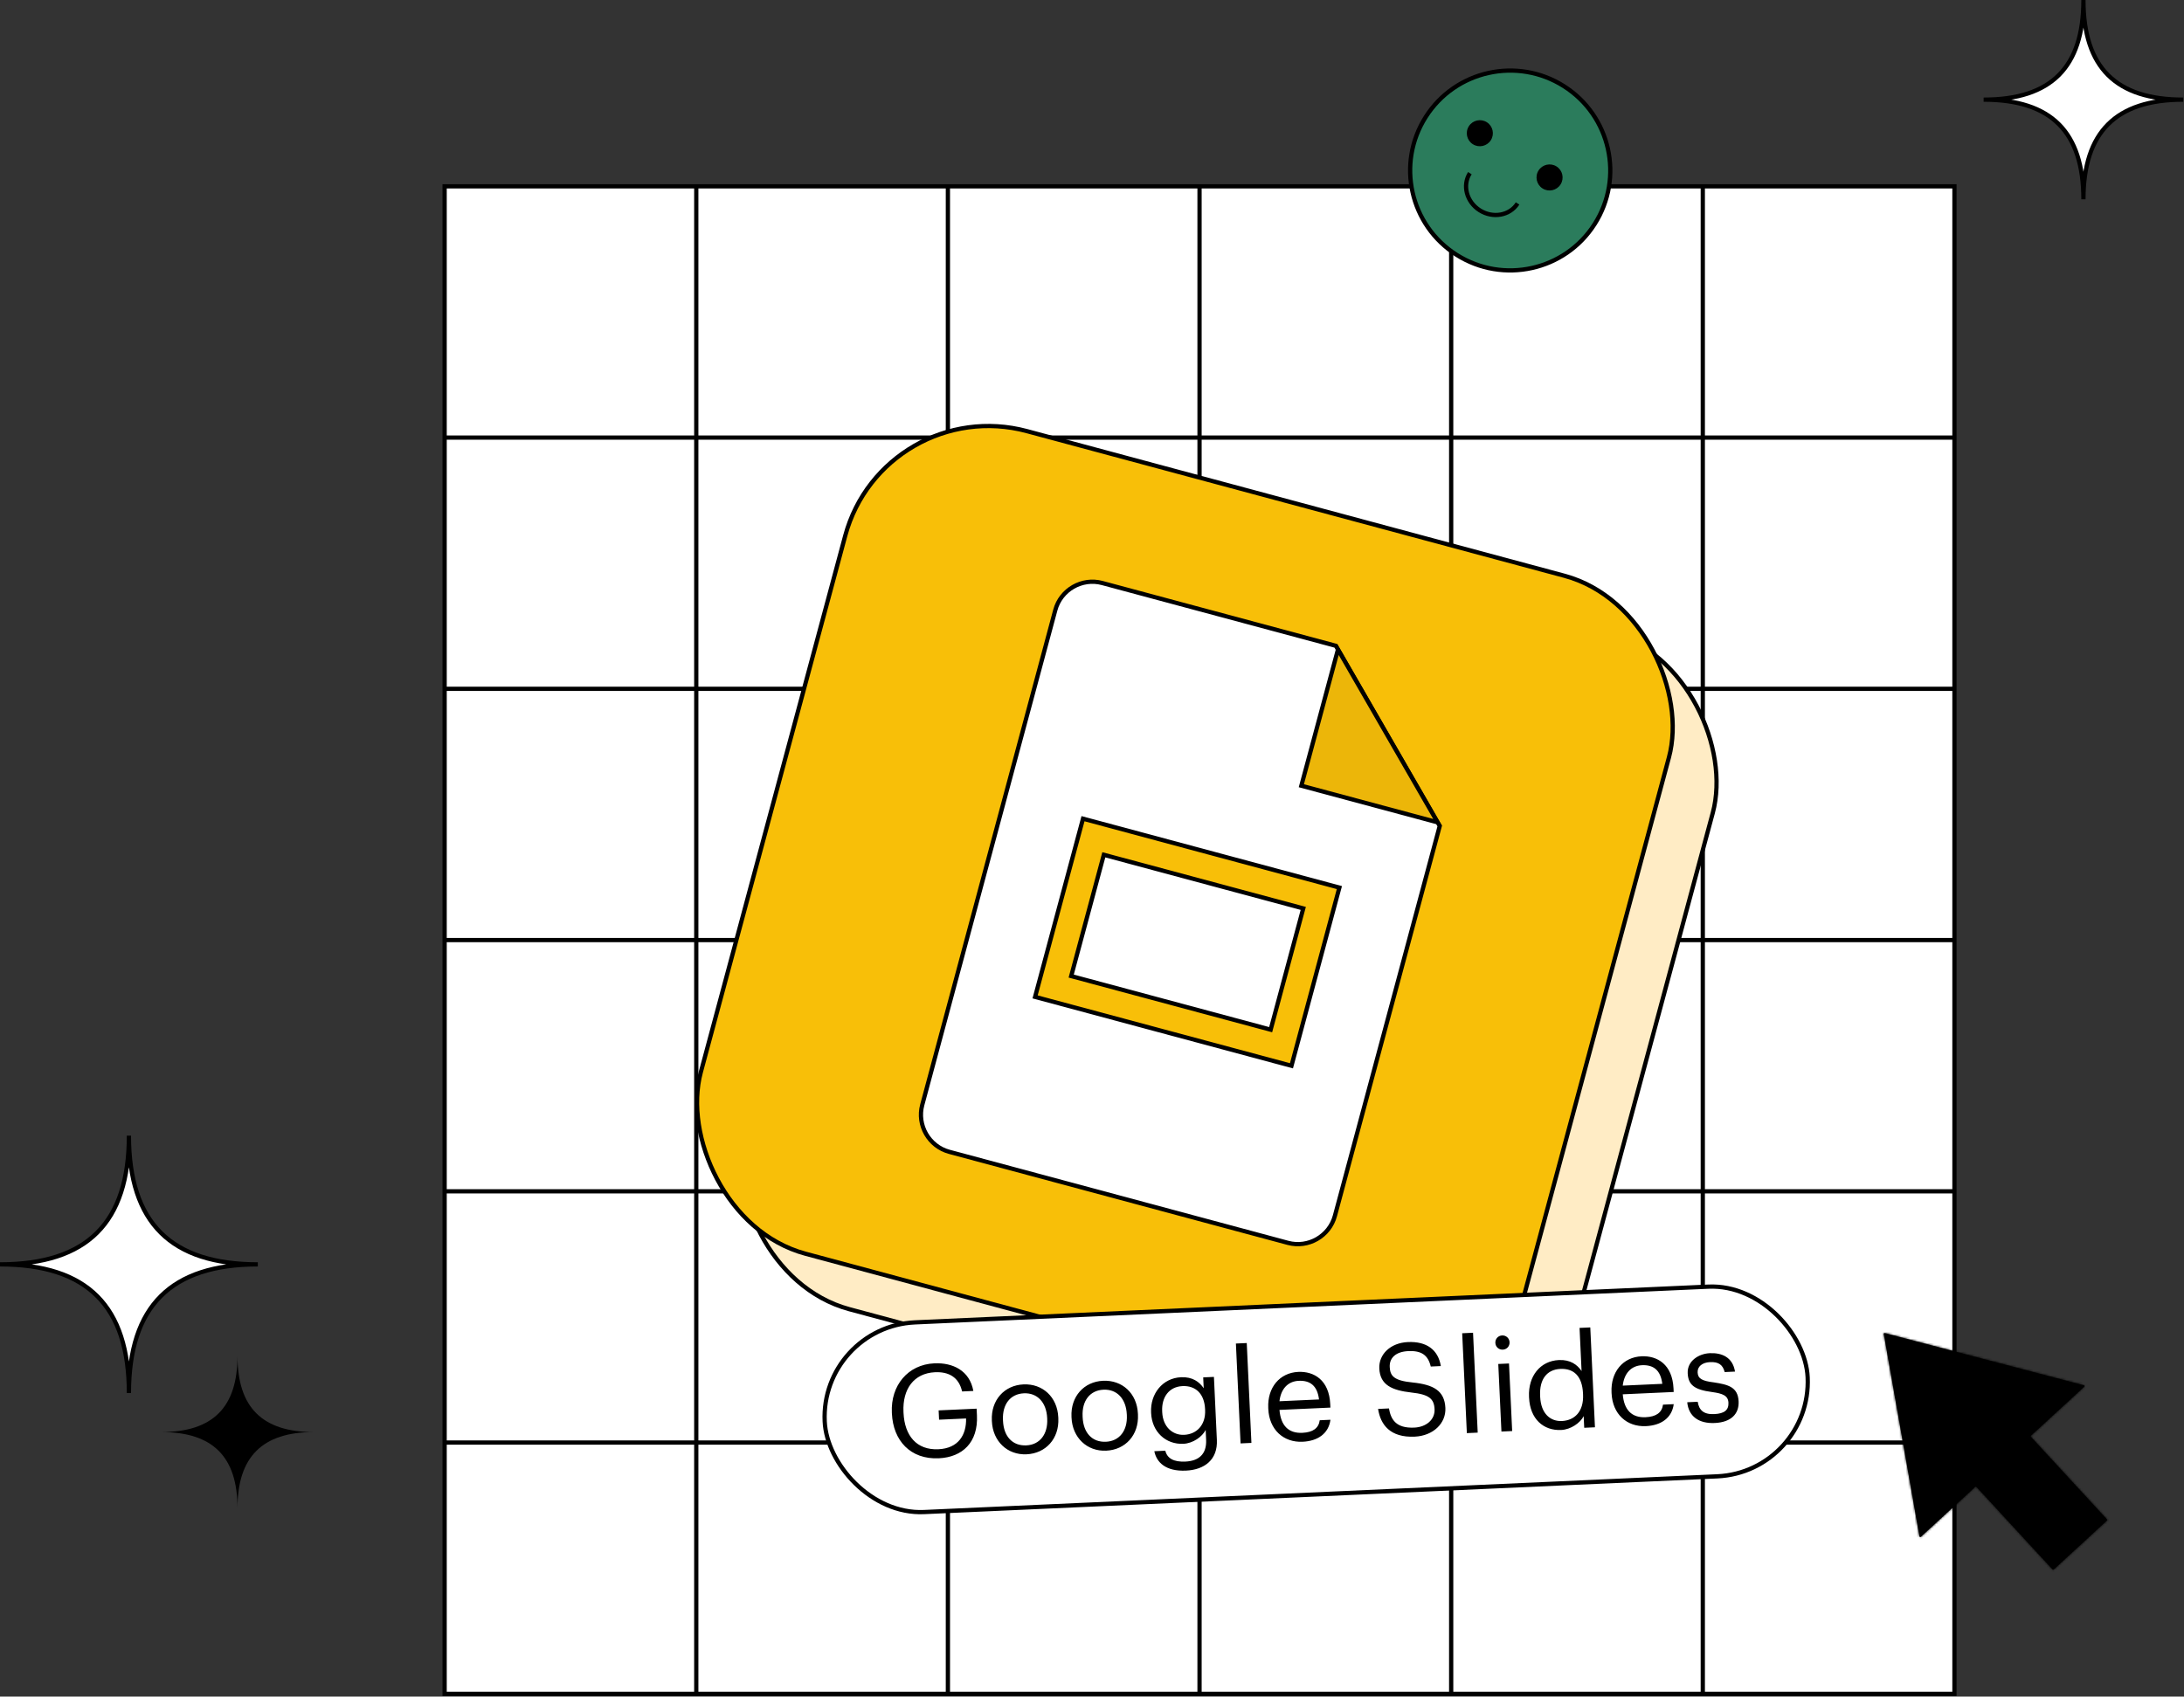
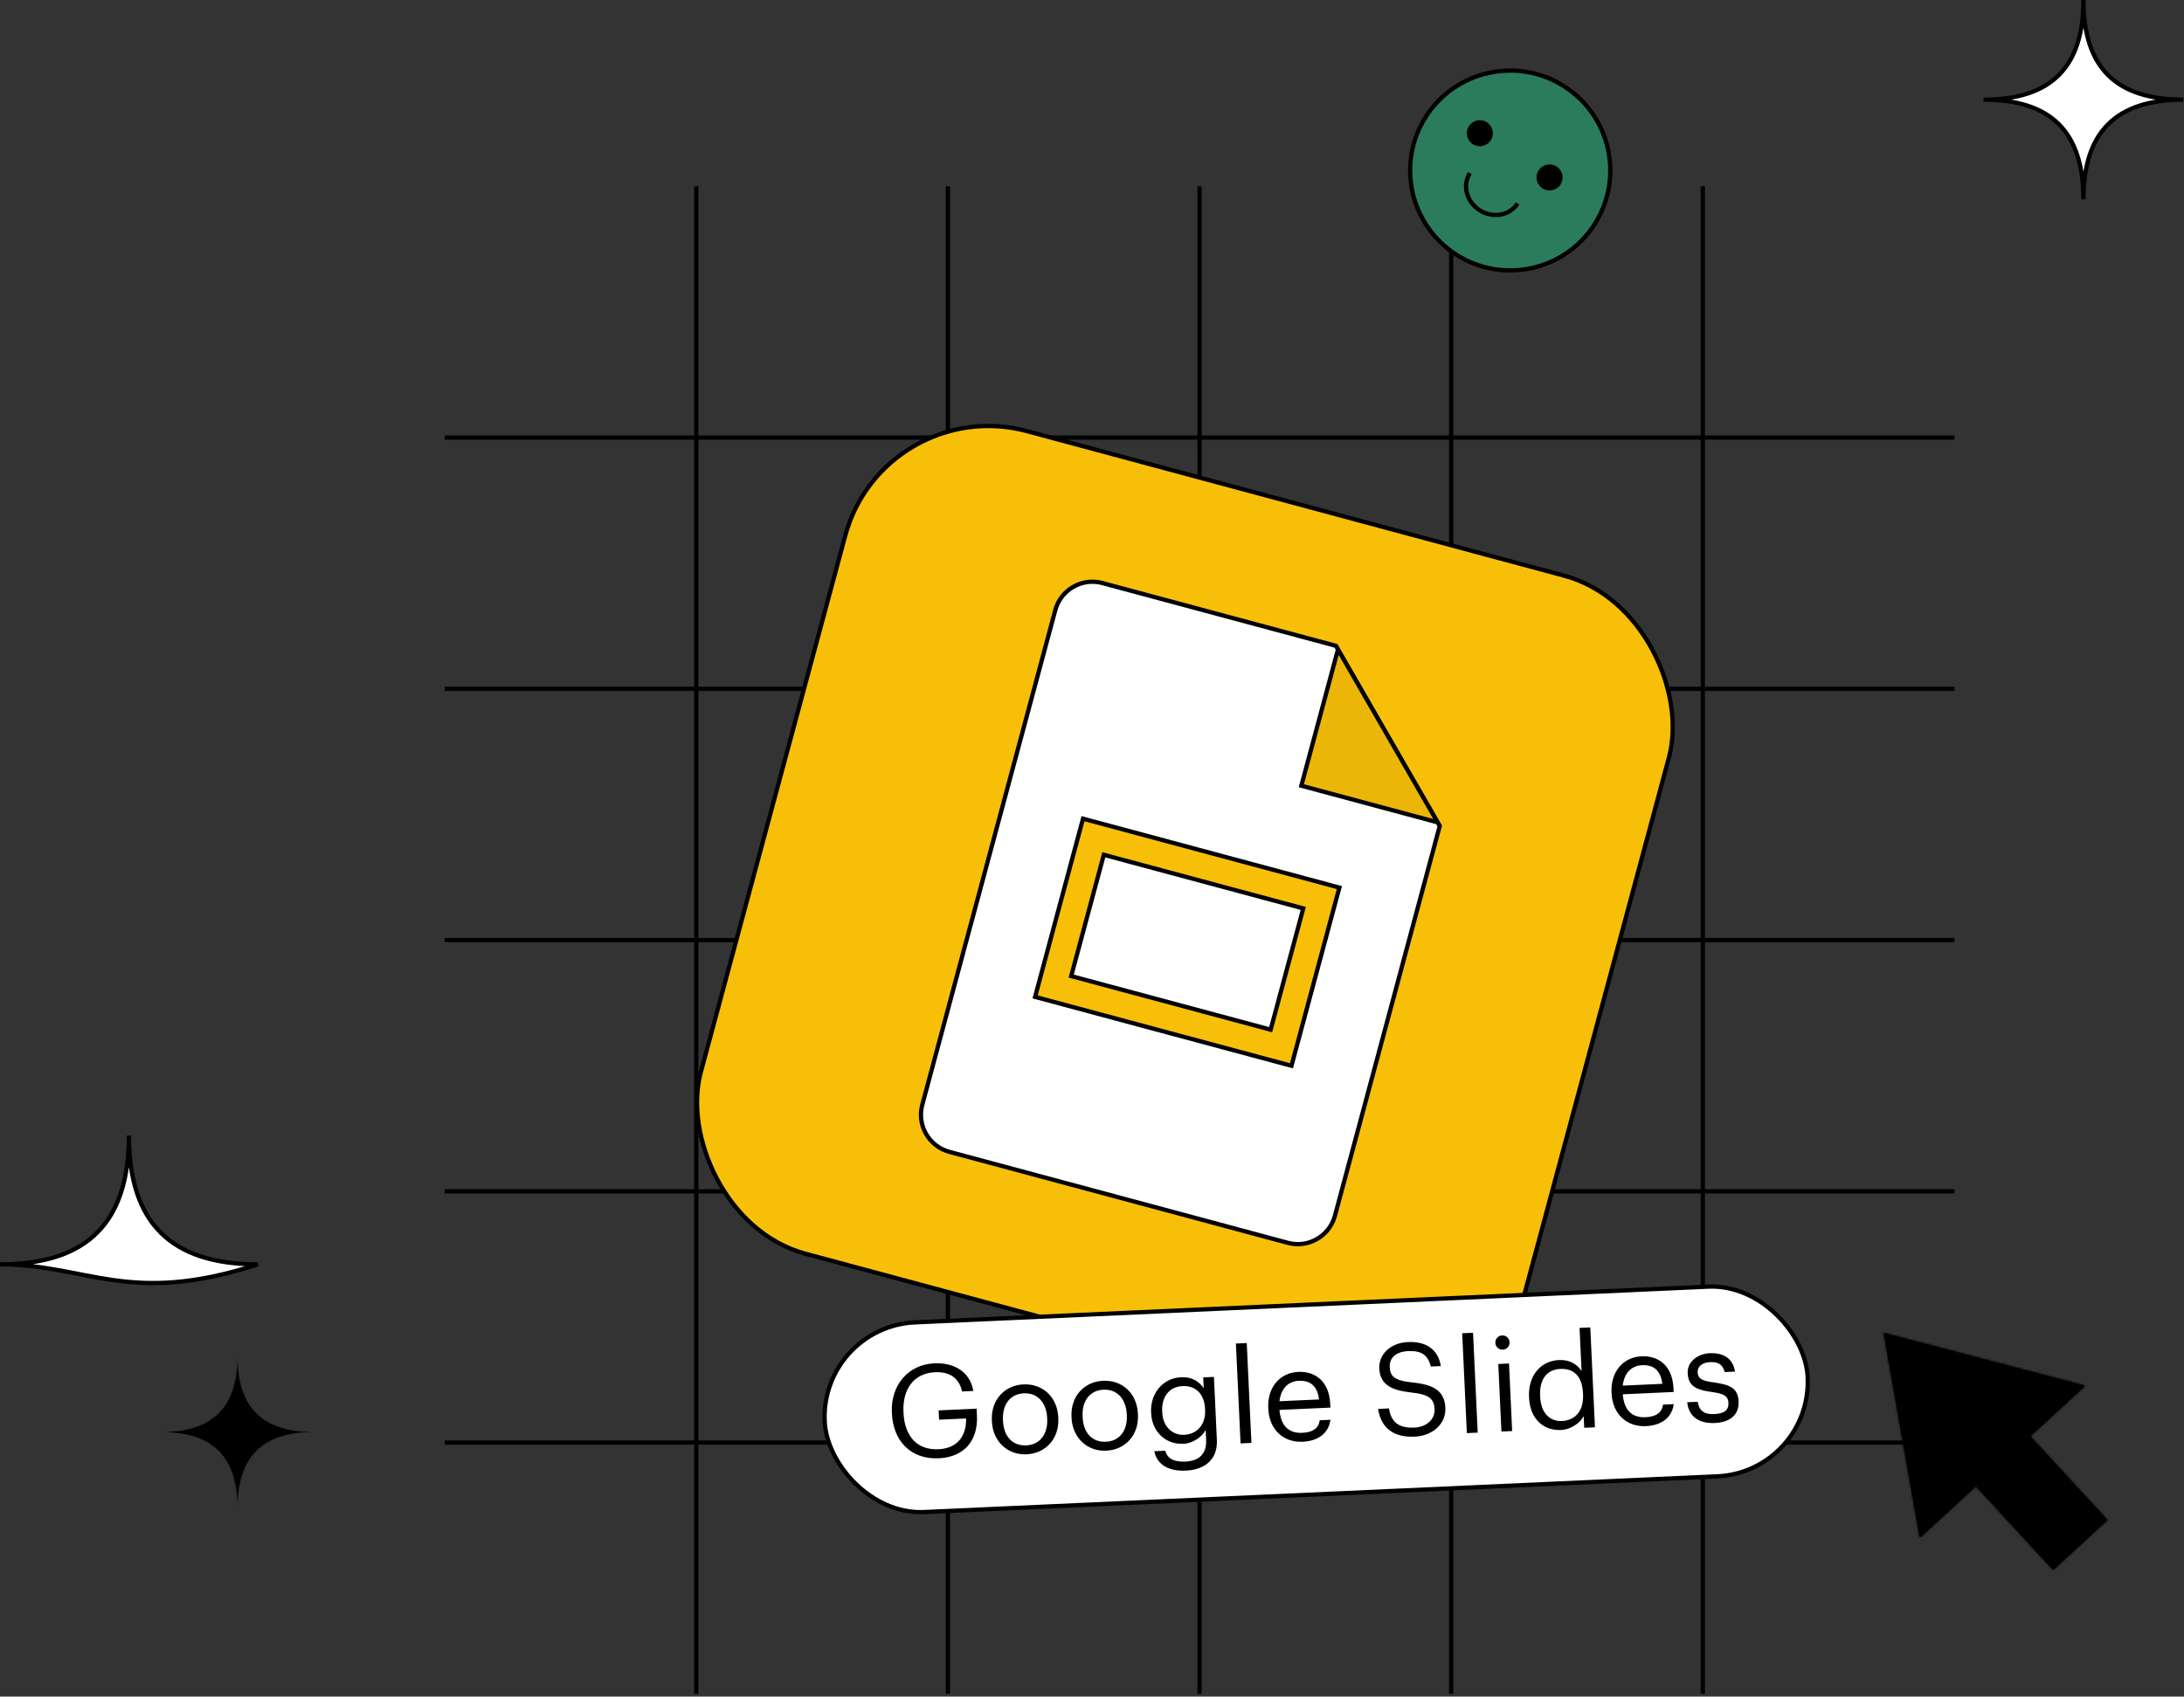
<svg xmlns="http://www.w3.org/2000/svg" width="1009" height="784" viewBox="0 0 1009 784" fill="none">
  <rect x="0" y="0" width="1009" height="784" fill="#333333" stroke="none" />
-   <path d="M902.945 86.106H205.418V782.714H902.945V86.106Z" fill="white" stroke="black" stroke-width="1.958" stroke-miterlimit="10" />
  <path d="M205.418 666.608H902.945" stroke="black" stroke-width="1.958" stroke-miterlimit="10" />
  <path d="M205.418 550.517H902.945" stroke="black" stroke-width="1.958" stroke-miterlimit="10" />
  <path d="M205.418 434.41H902.945" stroke="black" stroke-width="1.958" stroke-miterlimit="10" />
  <path d="M205.418 318.306H902.945" stroke="black" stroke-width="1.958" stroke-miterlimit="10" />
  <path d="M205.418 202.211H902.945" stroke="black" stroke-width="1.958" stroke-miterlimit="10" />
  <path d="M786.684 86.106V782.714" stroke="black" stroke-width="1.958" stroke-miterlimit="10" />
  <path d="M670.441 86.106V782.714" stroke="black" stroke-width="1.958" stroke-miterlimit="10" />
  <path d="M554.18 86.106V782.714" stroke="black" stroke-width="1.958" stroke-miterlimit="10" />
  <path d="M437.922 86.106V782.714" stroke="black" stroke-width="1.958" stroke-miterlimit="10" />
  <path d="M321.676 86.106V782.714" stroke="black" stroke-width="1.958" stroke-miterlimit="10" />
  <mask id="path-12-inside-1_1785_6838" fill="white">
    <path fill-rule="evenodd" clip-rule="evenodd" d="M962.886 640.829C963.12 640.614 963.023 640.226 962.716 640.145L870.803 616.025C870.52 615.95 870.254 616.194 870.305 616.482L886.773 709.954C886.828 710.267 887.207 710.395 887.441 710.18L912.554 687.095C912.717 686.945 912.972 686.956 913.122 687.119L948.248 725.23C948.398 725.393 948.653 725.404 948.816 725.254L973.384 702.671C973.547 702.52 973.557 702.266 973.407 702.103L938.281 663.992C938.131 663.829 938.141 663.575 938.305 663.424L962.886 640.829Z" />
  </mask>
  <path fill-rule="evenodd" clip-rule="evenodd" d="M962.886 640.829C963.12 640.614 963.023 640.226 962.716 640.145L870.803 616.025C870.52 615.95 870.254 616.194 870.305 616.482L886.773 709.954C886.828 710.267 887.207 710.395 887.441 710.18L912.554 687.095C912.717 686.945 912.972 686.956 913.122 687.119L948.248 725.23C948.398 725.393 948.653 725.404 948.816 725.254L973.384 702.671C973.547 702.52 973.557 702.266 973.407 702.103L938.281 663.992C938.131 663.829 938.141 663.575 938.305 663.424L962.886 640.829Z" fill="black" />
  <path d="M886.773 709.954L884.843 710.293L886.773 709.954ZM962.716 640.145L963.213 638.252L962.716 640.145ZM870.803 616.025L870.306 617.917L870.803 616.025ZM870.305 616.482L872.235 616.144L870.305 616.482ZM870.306 617.917L962.218 642.038L963.213 638.252L871.301 614.132L870.306 617.917ZM888.702 709.615L872.235 616.144L868.375 616.821L884.843 710.293L888.702 709.615ZM911.227 685.655L886.114 708.74L888.768 711.62L913.881 688.535L911.227 685.655ZM949.69 723.905L914.564 685.793L911.681 688.444L946.806 726.555L949.69 723.905ZM972.056 701.231L947.489 723.814L950.143 726.694L974.711 704.11L972.056 701.231ZM936.84 665.317L971.965 703.428L974.849 700.778L939.723 662.666L936.84 665.317ZM961.559 639.389L936.978 661.984L939.632 664.864L964.213 642.269L961.559 639.389ZM939.723 662.666C940.305 663.299 940.265 664.283 939.632 664.864L936.978 661.984C936.018 662.867 935.956 664.358 936.84 665.317L939.723 662.666ZM974.711 704.11C975.67 703.228 975.732 701.736 974.849 700.778L971.965 703.428C971.383 702.796 971.424 701.812 972.056 701.231L974.711 704.11ZM946.806 726.555C947.69 727.514 949.184 727.576 950.143 726.694L947.489 723.814C948.122 723.232 949.107 723.273 949.69 723.905L946.806 726.555ZM913.881 688.535C913.248 689.117 912.263 689.076 911.681 688.444L914.564 685.793C913.68 684.835 912.187 684.773 911.227 685.655L913.881 688.535ZM884.843 710.293C885.166 712.129 887.394 712.882 888.768 711.62L886.114 708.74C887.02 707.907 888.489 708.404 888.702 709.615L884.843 710.293ZM962.218 642.038C961.027 641.725 960.653 640.222 961.559 639.389L964.213 642.269C965.586 641.006 965.019 638.726 963.213 638.252L962.218 642.038ZM871.301 614.132C869.636 613.695 868.077 615.128 868.375 616.821L872.235 616.144C872.432 617.261 871.404 618.205 870.306 617.917L871.301 614.132Z" fill="black" mask="url(#path-12-inside-1_1785_6838)" />
-   <path d="M0 584.272C40.379 584.272 59.559 564.94 59.559 524.792C59.559 565.236 79.095 584.272 119.117 584.272C78.976 584.272 59.559 603.605 59.559 643.753C59.559 603.664 40.438 584.272 0 584.272Z" fill="white" stroke="black" stroke-width="1.958" />
+   <path d="M0 584.272C40.379 584.272 59.559 564.94 59.559 524.792C59.559 565.236 79.095 584.272 119.117 584.272C59.559 603.664 40.438 584.272 0 584.272Z" fill="white" stroke="black" stroke-width="1.958" />
  <path d="M74.457 661.765C98.368 661.765 109.725 650.317 109.725 626.543C109.725 650.492 121.294 661.765 144.993 661.765C121.223 661.765 109.725 673.213 109.725 696.986C109.725 673.248 98.403 661.765 74.457 661.765Z" fill="black" />
  <path d="M916.43 46.046C947.689 46.046 962.537 31.08 962.537 -0C962.537 31.309 977.66 46.046 1008.64 46.046C977.569 46.046 962.537 61.012 962.537 92.092C962.537 61.058 947.735 46.046 916.43 46.046Z" fill="white" stroke="black" stroke-width="1.958" />
  <path d="M736.732 103.544C723.04 125.063 694.472 131.423 672.923 117.748C651.375 104.073 645.007 75.542 658.7 54.023C672.392 32.504 700.96 26.144 722.509 39.819C744.057 53.494 750.425 82.025 736.732 103.544Z" fill="#2B7C5C" stroke="black" stroke-width="1.958" />
  <path d="M701.115 94.014C697.545 99.625 689.717 101.042 683.63 97.179C677.544 93.317 675.504 85.637 679.074 80.026" stroke="black" stroke-width="1.958" />
  <ellipse cx="6.024" cy="6.021" rx="6.024" ry="6.021" transform="matrix(0.844 0.536 -0.537 0.844 681.828 53.252)" fill="black" />
  <ellipse cx="6.024" cy="6.021" rx="6.024" ry="6.021" transform="matrix(0.844 0.536 -0.537 0.844 714.039 73.694)" fill="black" />
-   <rect x="0.691" y="1.2" width="393.948" height="393.502" rx="68.485" transform="matrix(0.966 0.26 -0.26 0.966 428.195 205.717)" fill="#FFECC5" stroke="black" stroke-width="1.958" />
  <rect x="0.691" y="1.2" width="393.948" height="393.502" rx="68.485" transform="matrix(0.966 0.26 -0.26 0.966 407.941 180.088)" fill="#F8BF08" stroke="black" stroke-width="1.958" />
  <path d="M595.025 574.33L438.586 532.273C429.18 529.745 423.551 519.975 426.079 510.57L487.546 281.928C490.075 272.522 499.844 266.893 509.25 269.421L617.162 298.432L665.15 381.708L616.729 561.823C614.2 571.229 604.431 576.858 595.025 574.33Z" fill="white" stroke="black" stroke-width="1.958" />
  <path d="M601.215 363.085L618.14 300.128L664.173 380.01L601.215 363.085Z" fill="#ECB609" stroke="black" stroke-width="1.958" />
  <path d="M586.092 475.566L587.037 475.82L587.292 474.875L601.85 420.723L602.104 419.777L601.158 419.523L510.905 395.26L509.959 395.006L509.705 395.951L495.147 450.103L494.893 451.049L495.839 451.303L586.092 475.566ZM596.653 492.507L478.206 460.664L500.344 378.319L618.79 410.161L596.653 492.507Z" fill="#F8BF08" stroke="black" stroke-width="1.958" />
  <rect x="1.024" y="0.934" width="454.571" height="87.745" rx="43.872" transform="matrix(0.999 -0.045 0.047 0.999 377.883 612.16)" fill="white" />
  <path d="M433.723 673.885C420.587 674.482 412.638 665.69 412.055 653.212L412.033 652.734C411.45 640.256 419.434 630.559 431.673 630.003C440.092 629.62 447.981 633.27 449.681 642.765L444.487 643.001C442.977 636.309 438.195 633.834 431.985 634.117C422.134 634.565 416.916 641.982 417.404 652.43L417.426 652.908C417.919 663.475 423.497 670.162 433.528 669.705C442.782 669.285 446.501 663.073 446.326 655.482L433.847 656.05L433.646 651.751L451.2 650.953L451.348 654.117C451.925 666.476 444.709 673.385 433.723 673.885ZM474.149 667.918C480.418 667.633 484.138 662.737 483.809 655.692L483.79 655.274C483.452 648.05 479.234 643.575 473.025 643.857C466.756 644.143 463.033 648.979 463.367 656.143L463.39 656.621C463.724 663.785 467.76 668.208 474.149 667.918ZM474.281 672.04C465.385 672.445 458.681 665.989 458.255 656.854L458.232 656.377C457.795 647.003 463.996 640.14 472.833 639.738C481.669 639.336 488.481 645.548 488.919 654.921L488.941 655.399C489.382 664.832 483.118 671.638 474.281 672.04ZM510.94 666.245C517.21 665.959 520.93 661.064 520.601 654.019L520.581 653.601C520.244 646.377 516.026 641.902 509.817 642.184C503.548 642.469 499.824 647.305 500.159 654.47L500.181 654.947C500.516 662.112 504.552 666.535 510.94 666.245ZM511.073 670.367C502.177 670.771 495.473 664.315 495.047 655.181L495.024 654.703C494.586 645.33 500.788 638.467 509.624 638.065C518.461 637.663 525.273 643.874 525.711 653.248L525.733 653.725C526.173 663.159 519.91 669.965 511.073 670.367ZM547.895 679.581C538.64 680.002 534.317 675.831 533.295 670.613L538.37 670.382C539.257 673.991 542.326 675.646 547.64 675.405C553.79 675.125 557.534 672.023 557.222 665.336L557.01 660.799C555.42 663.922 551.196 666.986 546.718 667.19C538.538 667.562 532.218 661.627 531.816 653.03L531.797 652.612C531.401 644.134 537.042 636.818 545.64 636.427C550.894 636.188 554.116 638.554 556.109 641.515L555.875 636.5L560.831 636.274L562.191 665.409C562.615 674.484 556.552 679.187 547.895 679.581ZM547.063 663.046C552.854 662.783 557.083 658.522 556.757 651.537L556.737 651.119C556.411 644.134 552.46 640.245 546.31 640.524C540.101 640.807 536.616 645.632 536.92 652.14L536.942 652.617C537.26 659.424 541.809 663.285 547.063 663.046ZM570.98 620.855L575.996 620.627L578.151 666.778L573.136 667.006L570.98 620.855ZM601.795 666.241C592.958 666.643 586.396 660.659 585.95 651.106L585.928 650.629C585.487 641.196 591.211 634.354 599.809 633.963C607.033 633.635 614.043 637.683 614.565 648.848L614.64 650.46L591.116 651.53C591.689 658.683 595.214 662.412 601.662 662.119C606.558 661.896 609.221 659.98 609.708 656.308L614.663 656.083C613.822 662.403 608.9 665.918 601.795 666.241ZM609.378 646.691C608.599 640.264 605.196 637.846 600.001 638.083C594.926 638.313 591.744 641.928 591.108 647.521L609.378 646.691ZM653.604 663.885C642.2 664.403 637.787 658.322 636.671 651.073L641.686 650.845C642.58 655.89 644.871 660.094 653.409 659.705C658.902 659.456 662.99 656.039 662.764 651.203C662.538 646.367 660.232 644.378 652.053 643.493C643.03 642.468 637.591 640.023 637.234 632.381C636.93 625.873 642.365 620.54 650.426 620.174C659.023 619.783 664.41 623.666 665.663 631.267L661.005 631.479C659.737 626.092 656.591 624.081 650.621 624.353C644.71 624.622 641.858 627.623 642.048 631.683C642.24 635.803 643.899 638.001 652.674 638.858C662.235 639.859 667.389 642.616 667.763 650.617C668.098 657.781 662.082 663.499 653.604 663.885ZM675.525 616.101L680.541 615.872L682.696 662.023L677.681 662.251L675.525 616.101ZM692.198 630.3L697.154 630.074L698.612 661.299L693.657 661.525L692.198 630.3ZM694.283 623.684C692.432 623.768 690.932 622.4 690.846 620.549C690.759 618.698 692.125 617.2 693.976 617.116C695.827 617.032 697.327 618.4 697.413 620.25C697.5 622.101 696.134 623.599 694.283 623.684ZM721.242 660.808C713.063 661.18 706.884 655.718 706.427 645.926L706.404 645.449C705.958 635.896 711.614 628.878 720.212 628.487C725.466 628.248 728.688 630.615 730.681 633.575L729.749 613.634L734.705 613.409L736.86 659.56L731.905 659.785L731.654 654.412C730.065 657.535 725.72 660.605 721.242 660.808ZM721.587 656.664C727.379 656.401 731.738 652.374 731.364 644.373L731.342 643.896C730.966 635.836 727.031 632.305 720.882 632.585C714.672 632.867 711.171 637.334 711.528 644.976L711.55 645.454C711.918 653.335 716.333 656.903 721.587 656.664ZM760.39 659.028C751.554 659.43 744.992 653.446 744.546 643.894L744.523 643.416C744.083 633.983 749.806 627.141 758.404 626.75C765.629 626.422 772.639 630.471 773.16 641.635L773.235 643.247L749.711 644.317C750.284 651.47 753.809 655.199 760.258 654.906C765.154 654.683 767.816 652.767 768.303 649.095L773.259 648.87C772.417 655.19 767.495 658.705 760.39 659.028ZM767.974 639.478C767.195 633.051 763.791 630.634 758.597 630.87C753.521 631.101 750.34 634.715 749.703 640.309L767.974 639.478ZM792.212 657.581C784.748 657.92 780.097 654.422 779.498 647.988L784.334 647.768C784.928 651.51 786.944 653.692 791.959 653.464C796.736 653.247 798.691 651.542 798.535 648.199C798.381 644.915 795.883 643.952 791.005 643.276C782.818 642.213 779.963 640.009 779.709 634.576C779.441 628.845 784.912 625.545 789.867 625.319C795.42 625.067 800.481 627.11 801.573 633.821L796.796 634.039C795.921 630.668 794 629.26 790 629.442C786.417 629.605 784.173 631.502 784.298 634.188C784.426 636.935 786.037 638.118 791.814 638.812C798.323 639.832 802.92 640.88 803.232 647.567C803.5 653.298 799.854 657.233 792.212 657.581Z" fill="black" />
  <rect x="1.024" y="0.934" width="454.571" height="87.745" rx="43.872" transform="matrix(0.999 -0.045 0.047 0.999 377.883 612.16)" stroke="black" stroke-width="1.958" />
</svg>